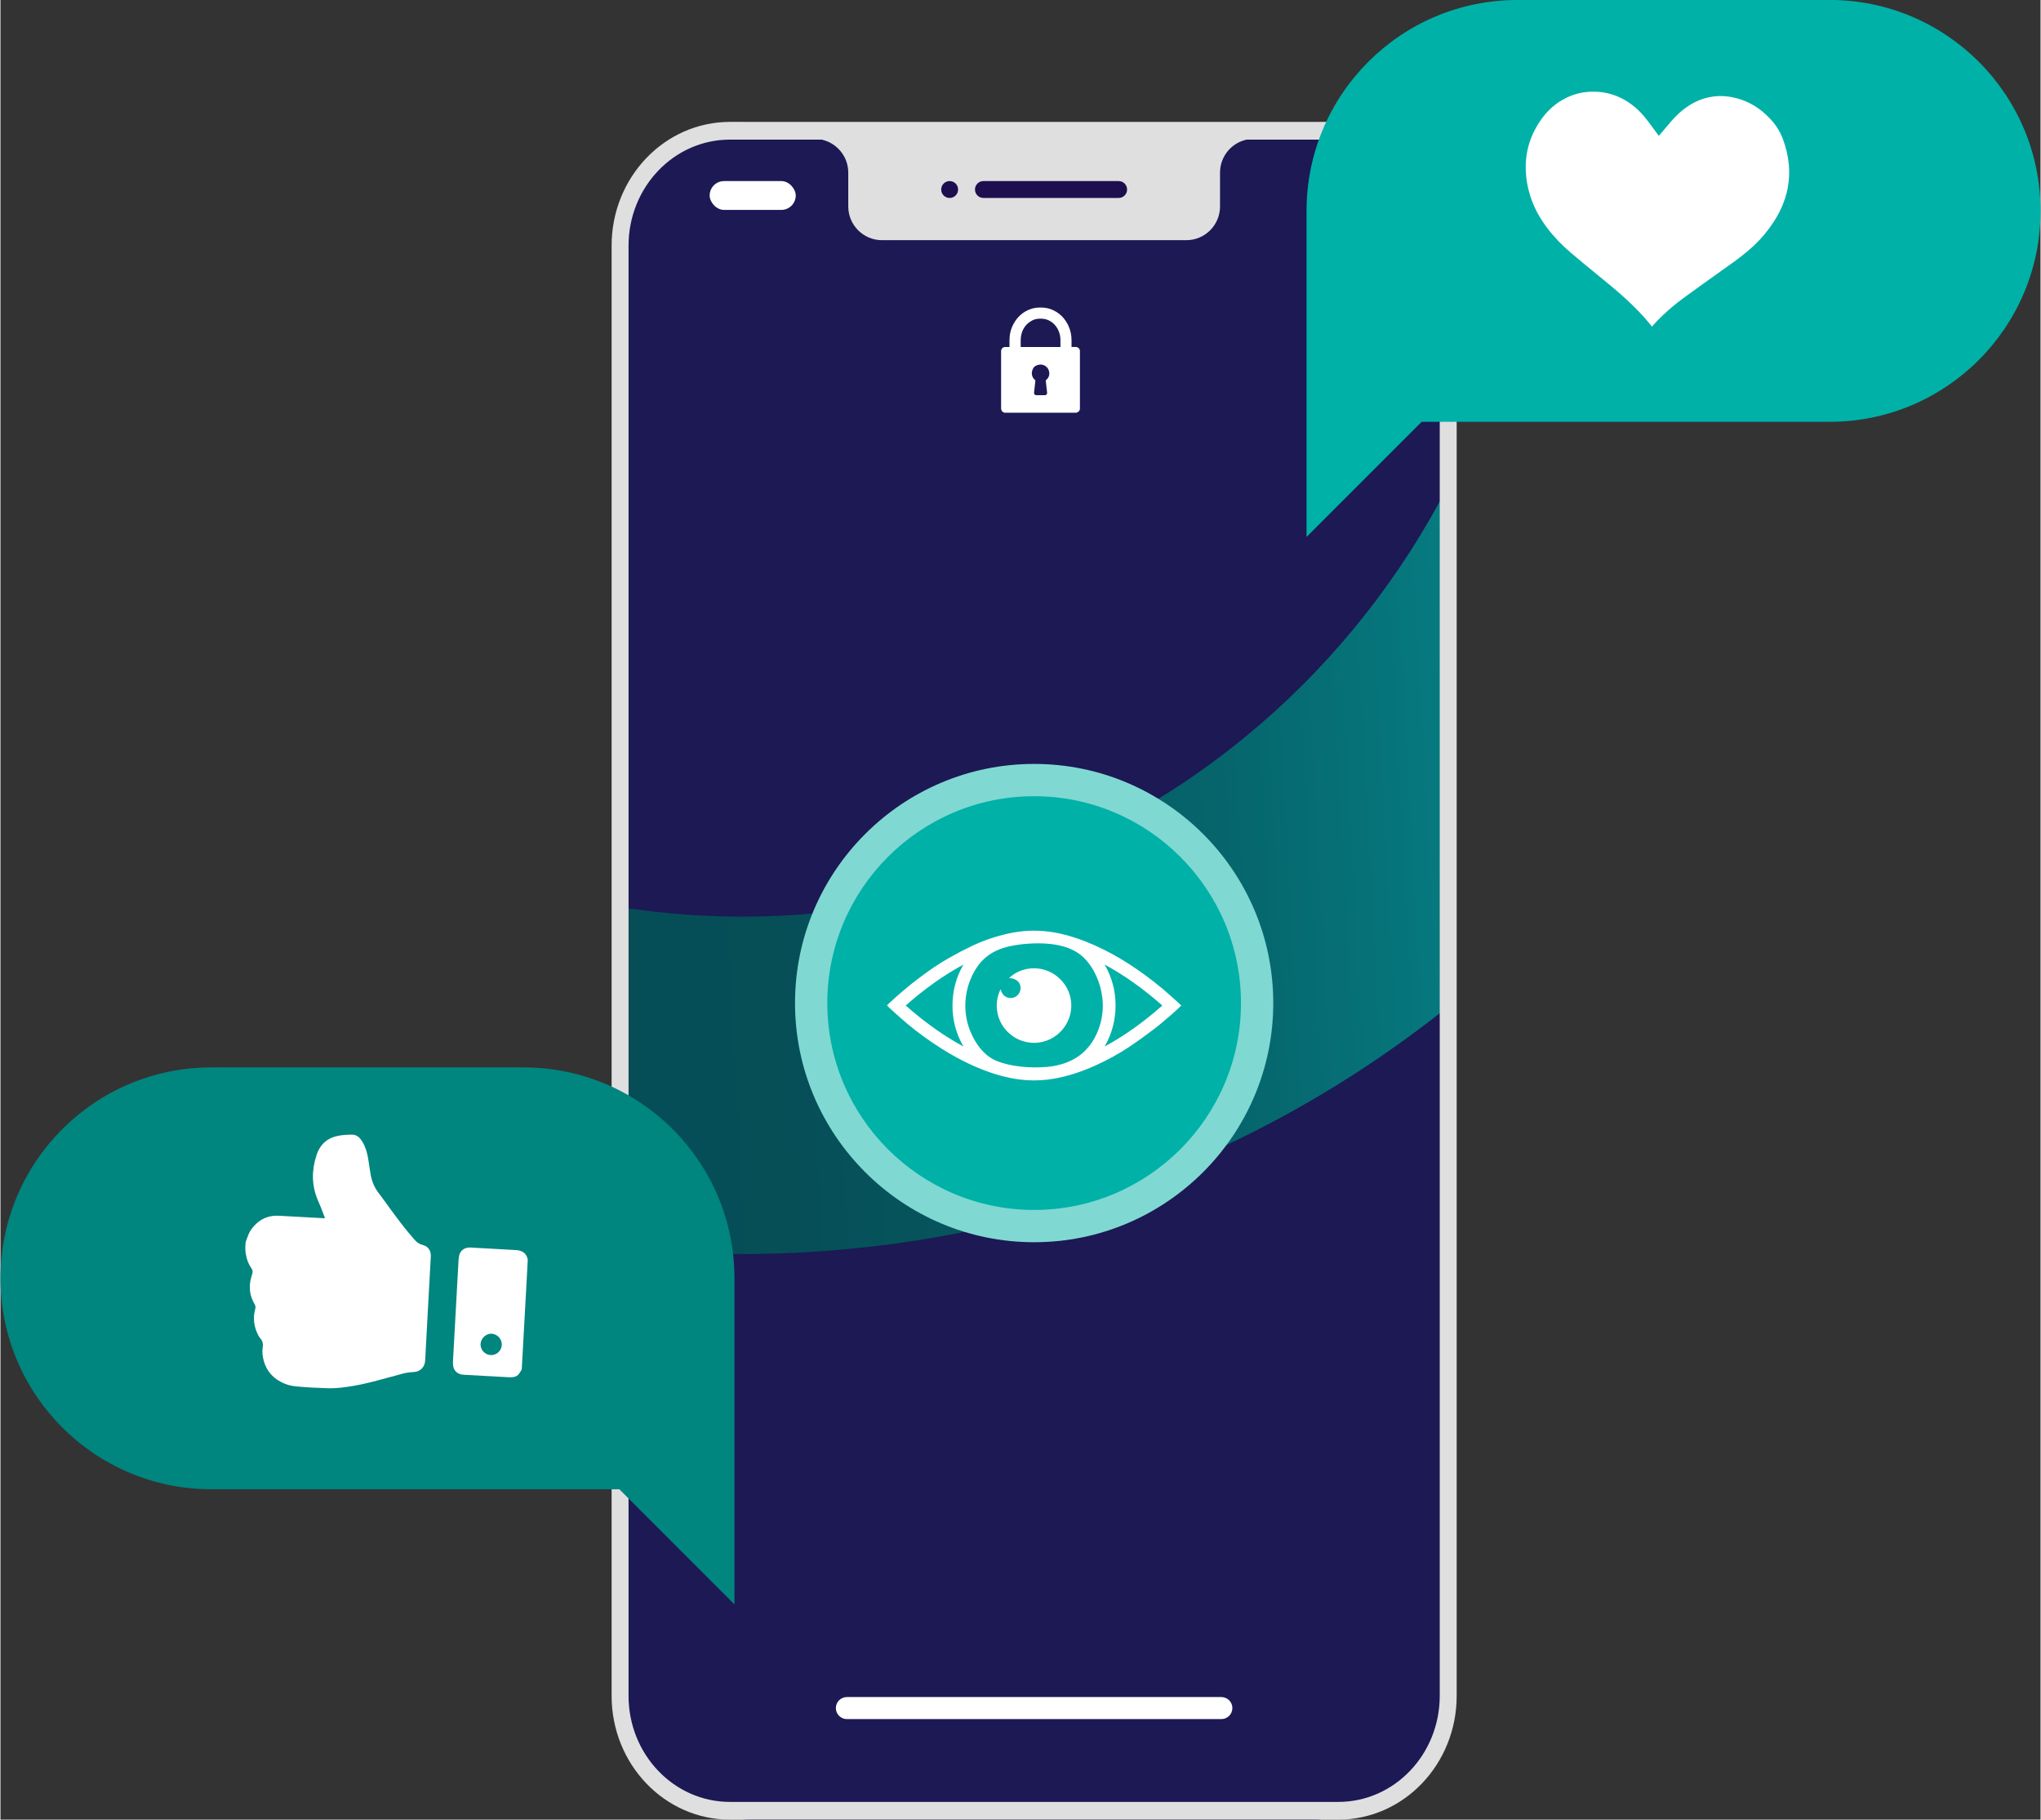
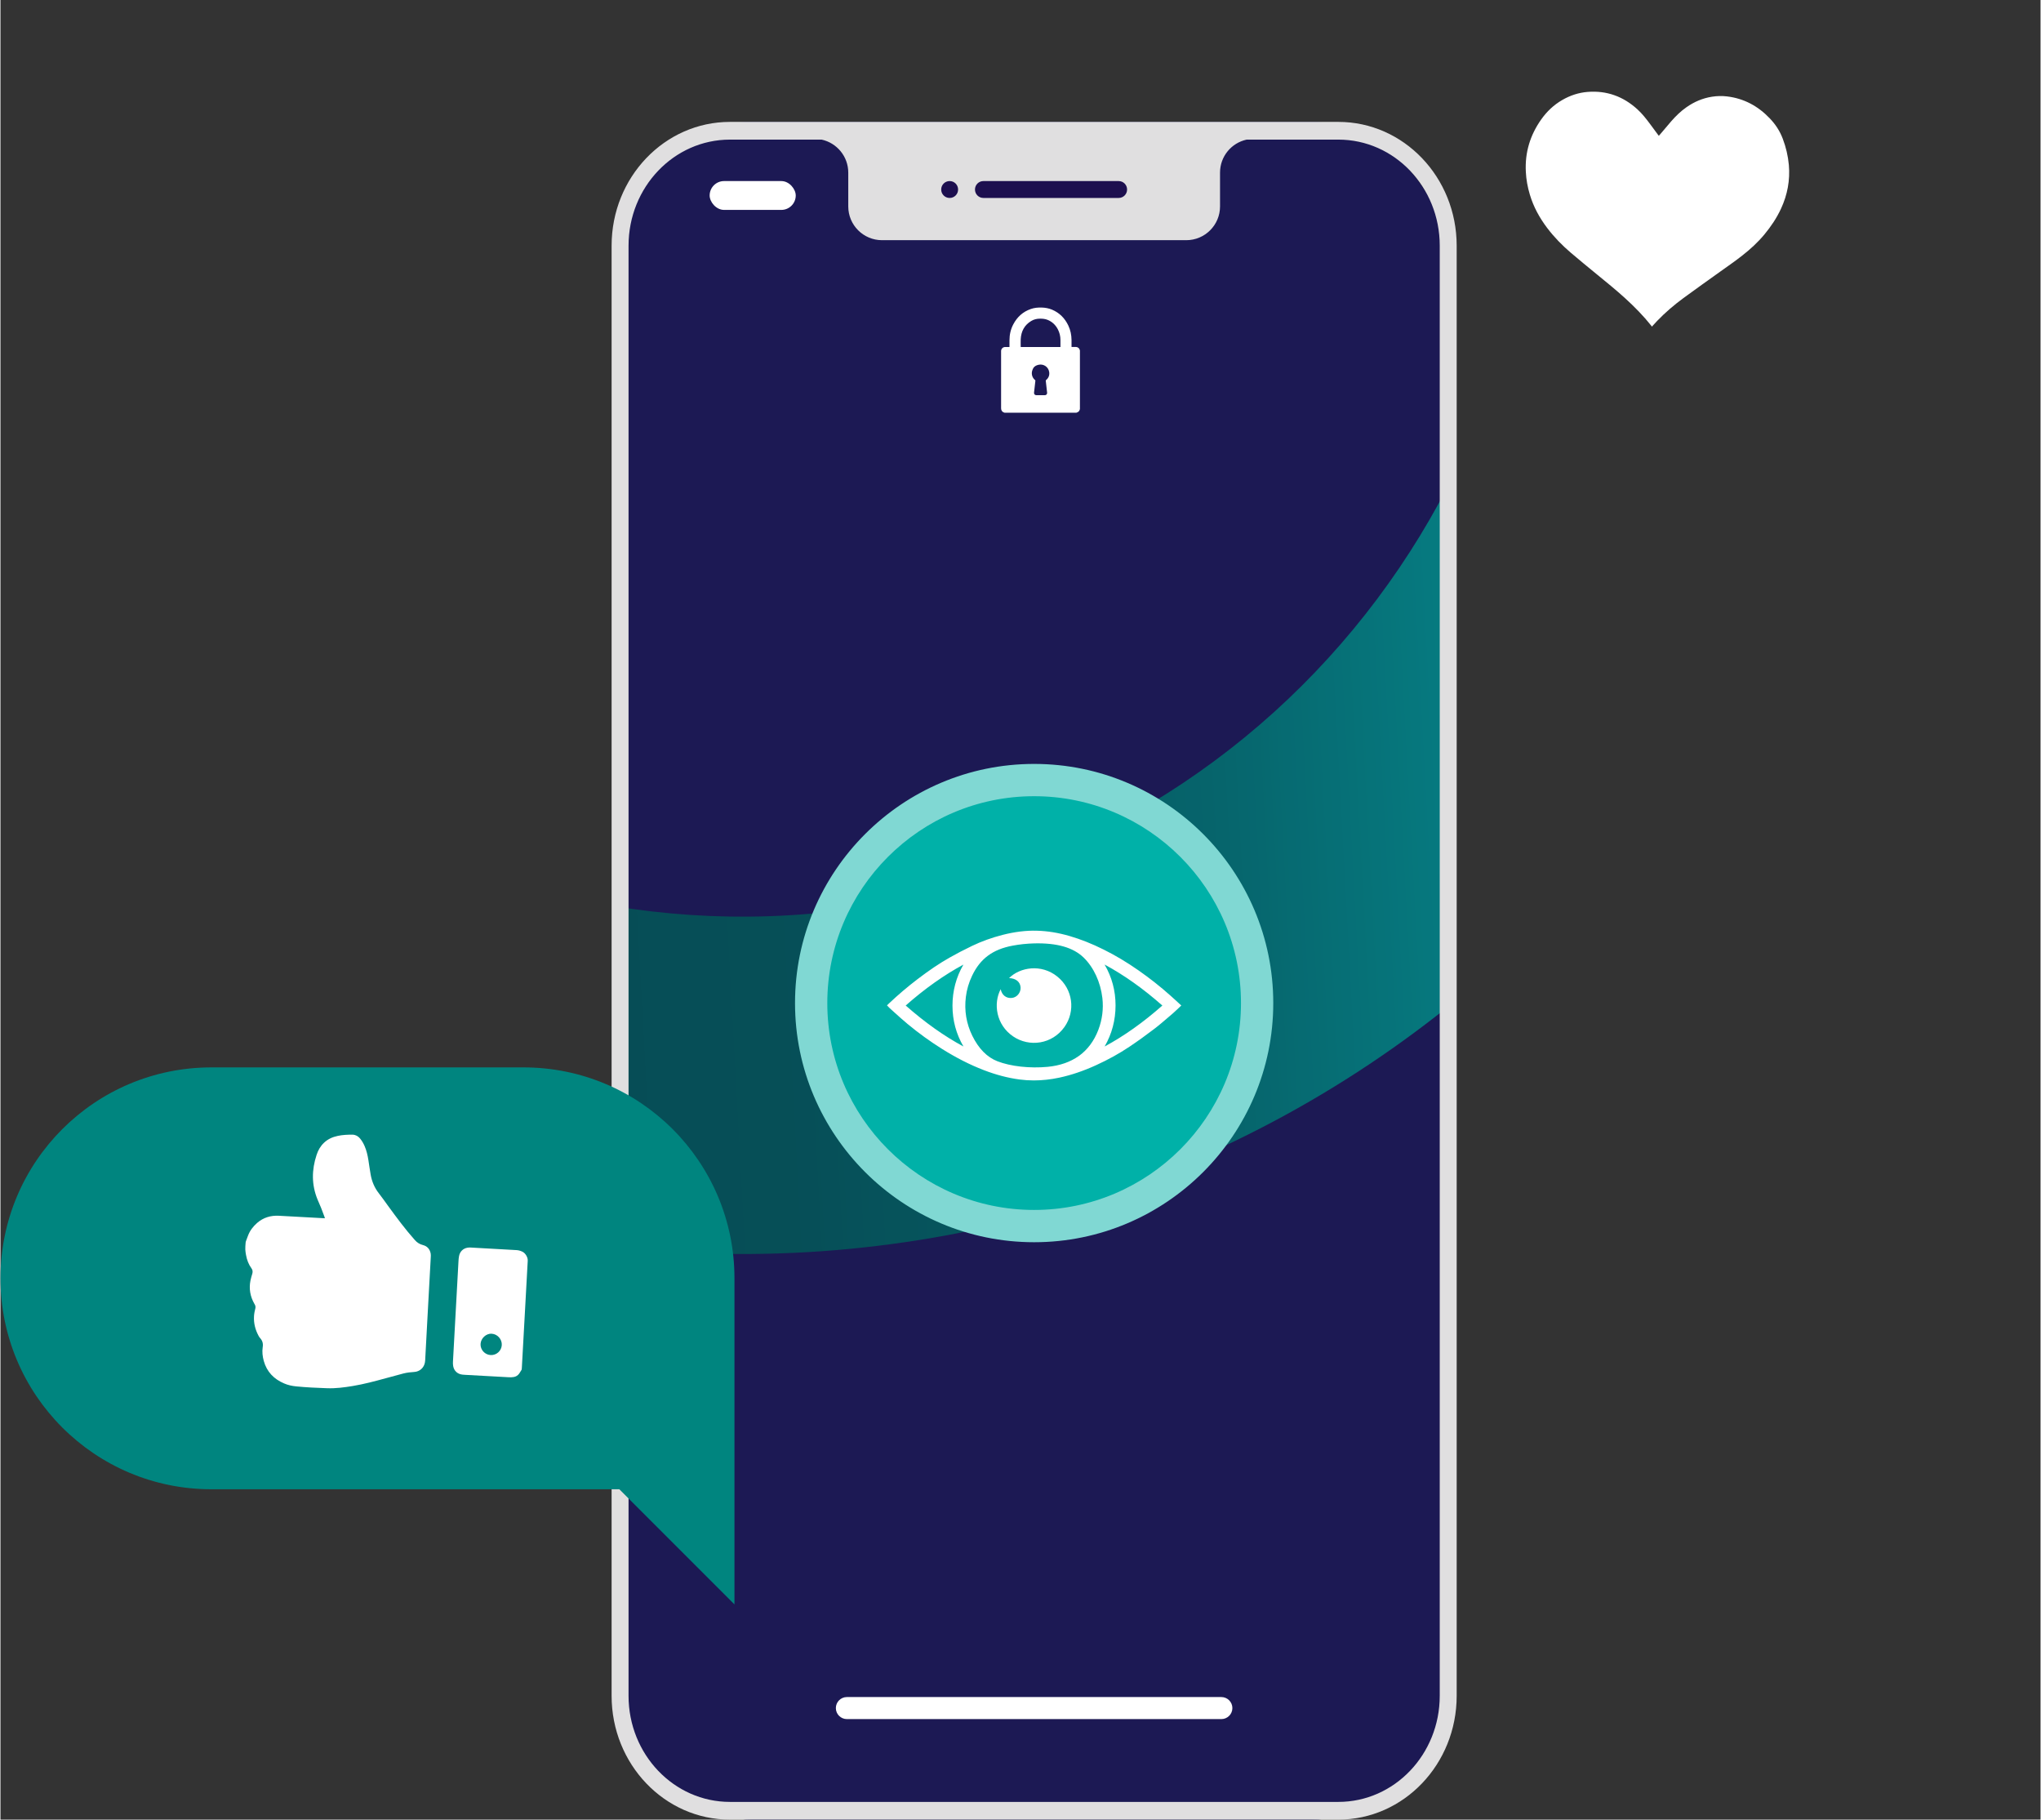
<svg xmlns="http://www.w3.org/2000/svg" id="Layer_2" data-name="Layer 2" viewBox="0 0 396.2 353.34" width="396" height="353">
  <rect x="0" y="0" width="396.2" height="353.34" fill="#333333" stroke="none" />
  <defs>
    <style>
      .cls-1 {
        fill: none;
      }

      .cls-1, .cls-2, .cls-3, .cls-4, .cls-5, .cls-6, .cls-7, .cls-8, .cls-9, .cls-10, .cls-11 {
        stroke-width: 0px;
      }

      .cls-2 {
        fill: url(#linear-gradient);
      }

      .cls-12 {
        clip-path: url(#clippath-3);
      }

      .cls-13 {
        clip-path: url(#clippath-2);
      }

      .cls-14 {
        opacity: .8;
      }

      .cls-3 {
        fill: #1d0f4f;
      }

      .cls-3, .cls-4, .cls-5 {
        fill-rule: evenodd;
      }

      .cls-4 {
        fill: #e0dfe0;
      }

      .cls-5, .cls-9 {
        fill: #fff;
      }

      .cls-6 {
        fill: #1c1954;
      }

      .cls-7 {
        fill: #13113b;
      }

      .cls-8 {
        fill: #80d8d3;
      }

      .cls-10 {
        fill: #00b1a8;
      }

      .cls-11 {
        fill: #00857f;
      }
    </style>
    <clipPath id="clippath-2">
      <rect class="cls-1" x="119.88" y="23.67" width="160.83" height="329.67" rx="26.17" ry="26.17" />
    </clipPath>
    <clipPath id="clippath-3">
      <path class="cls-1" d="m-66.92,85.54l-12-40.89c-5.09-17.35,4.84-35.55,22.2-40.64C-39.37-1.08-21.18,8.86-16.08,26.21l12,40.89c23.97,81.66,109.9,128.6,191.56,104.64,81.66-23.97,128.6-109.9,104.63-191.57l-12-40.89c-5.09-17.35,4.85-35.55,22.2-40.64,17.35-5.09,35.55,4.85,40.64,22.2l12,40.89c34.14,116.32-32.72,238.72-149.04,272.86-116.31,34.14-238.71-32.72-272.84-149.04Z" />
    </clipPath>
    <linearGradient id="linear-gradient" x1="-515.12" y1="5762.88" x2="-463.06" y2="5541.9" gradientTransform="translate(637.5 -5532.18)" gradientUnits="userSpaceOnUse">
      <stop offset=".01" stop-color="#00b1a8" />
      <stop offset=".18" stop-color="#00938b" />
      <stop offset=".37" stop-color="#007973" />
      <stop offset=".57" stop-color="#006762" />
      <stop offset=".77" stop-color="#005c58" />
      <stop offset="1" stop-color="#005955" />
    </linearGradient>
  </defs>
  <g id="Layer_1-2" data-name="Layer 1">
    <g>
      <g>
        <g>
          <g>
            <rect class="cls-7" x="119.88" y="23.67" width="160.83" height="329.67" rx="26.17" ry="26.17" />
            <rect class="cls-7" x="119.88" y="23.67" width="160.83" height="329.67" rx="26.17" ry="26.17" />
            <rect class="cls-6" x="119.88" y="23.67" width="160.83" height="329.67" rx="26.17" ry="26.17" />
            <g class="cls-14">
              <g class="cls-13">
                <g class="cls-12">
                  <rect class="cls-2" x="-96.73" y="-153.06" width="511.61" height="456.02" transform="translate(131.96 248.69) rotate(-106.36)" />
                </g>
              </g>
            </g>
            <path class="cls-4" d="m259.83,23.67h-118.16c-12.69,0-22.98,10.76-22.98,24.04v281.59c0,13.28,10.29,24.04,22.98,24.04h118.16c12.69,0,22.98-10.76,22.98-24.04V47.71c0-13.28-10.29-24.04-22.98-24.04Zm19.69,305.63c0,11.38-8.82,20.6-19.69,20.6h-118.16c-10.88,0-19.69-9.22-19.69-20.6V47.71c0-11.38,8.82-20.6,19.69-20.6h17.81c2.95.64,5.17,3.27,5.17,6.41v6.56c0,3.63,2.94,6.56,6.56,6.56h59.08c3.63,0,6.56-2.94,6.56-6.56v-6.56c0-3.15,2.21-5.77,5.17-6.41h17.81c10.88,0,19.69,9.22,19.69,20.6v281.59Z" />
            <path class="cls-3" d="m184.34,35.16c-.91,0-1.64.73-1.64,1.64s.73,1.64,1.64,1.64,1.64-.73,1.64-1.64-.73-1.64-1.64-1.64Zm32.82,0h-26.26c-.91,0-1.64.73-1.64,1.64s.73,1.64,1.64,1.64h26.26c.91,0,1.64-.73,1.64-1.64s-.73-1.64-1.64-1.64Z" />
            <rect class="cls-9" x="137.73" y="35.16" width="16.72" height="5.6" rx="2.8" ry="2.8" />
          </g>
          <path class="cls-5" d="m237.11,329.54h-72.73c-1.18,0-2.14.96-2.14,2.14s.96,2.14,2.14,2.14h72.73c1.18,0,2.14-.96,2.14-2.14s-.96-2.14-2.14-2.14Z" />
        </g>
        <g>
          <g>
            <circle class="cls-10" cx="200.75" cy="194.78" r="43.31" />
            <path class="cls-8" d="m200.75,241.22c-25.61,0-46.44-20.83-46.44-46.44s20.83-46.44,46.44-46.44,46.44,20.83,46.44,46.44-20.83,46.44-46.44,46.44Zm0-86.61c-22.15,0-40.17,18.02-40.17,40.17s18.02,40.17,40.17,40.17,40.17-18.02,40.17-40.17-18.02-40.17-40.17-40.17Z" />
          </g>
          <g>
            <path class="cls-9" d="m228.87,194.83c-.18-.16-.36-.33-.53-.49-.38-.35-.75-.68-1.12-1.01-1.93-1.73-4.02-3.37-6.19-4.89-2.29-1.6-4.5-2.92-6.76-4.04-2.3-1.15-4.48-2.01-6.64-2.64-2.21-.64-4.29-.98-6.36-1.03-2.11-.06-4.29.21-6.65.81-2.11.54-4.1,1.26-5.93,2.14-1.6.77-3.04,1.52-4.41,2.3-1.94,1.1-3.9,2.42-6.17,4.15-2,1.53-3.81,3.07-5.53,4.7l-.41.39.39.41s.02.02.03.03c.03.03.06.06.1.1.35.31.71.63,1.05.95.78.7,1.59,1.43,2.42,2.12,2.15,1.78,4.41,3.42,6.73,4.87,2.77,1.73,5.41,3.07,8.06,4.09,2.42.93,4.7,1.53,6.99,1.83.9.12,1.81.18,2.73.18,1.63,0,3.29-.18,4.97-.54,2.33-.5,4.66-1.29,7.12-2.41,2.39-1.09,4.52-2.27,6.49-3.59,1.67-1.12,3.29-2.29,4.82-3.46.96-.73,1.88-1.53,2.78-2.3.3-.26.61-.52.91-.78.27-.23.52-.47.77-.71.11-.11.23-.22.35-.33l.45-.43-.46-.42Zm-14.43,8.38c1.41-2.44,2.12-5.12,2.12-7.99,0-2.85-.72-5.51-2.13-7.92,3.8,2.05,7.49,4.67,11.22,7.96-3.77,3.32-7.46,5.93-11.21,7.95Zm-38.64-7.95c3.74-3.3,7.43-5.91,11.21-7.95-1.41,2.45-2.12,5.12-2.12,7.97,0,2.86.72,5.52,2.13,7.93-3.77-2.03-7.46-4.65-11.22-7.96Zm33.63,9.79c-1.64,1.17-3.67,1.88-6.04,2.11-3.46.33-7.2-.08-9.77-1.08-2.01-.78-3.65-2.45-4.88-4.95-1.16-2.37-1.58-4.91-1.25-7.56.17-1.4.58-2.78,1.21-4.1,1.58-3.32,4.01-5.12,7.87-5.84,1.37-.26,2.77-.4,4.16-.44,4.48-.11,7.63.8,9.65,2.77,1.94,1.9,3.26,4.75,3.62,7.83.24,2.1-.02,4.19-.79,6.21-.82,2.14-2.09,3.84-3.77,5.05Z" />
            <path class="cls-9" d="m194.25,192.07c.22,1.17,1.1,1.84,2.2,1.71.96-.11,1.71-1.02,1.67-2-.05-1.11-.91-1.81-2.24-1.85,2.1-2.1,6.24-2.82,9.37-.3,3.05,2.45,3.56,6.73,1.39,9.79-2.39,3.37-6.83,3.98-9.99,1.82-3.3-2.26-3.87-6.39-2.39-9.17Z" />
          </g>
        </g>
        <path class="cls-9" d="m208.99,80.14h-13.98s-.06-.02-.1-.03c-.36-.11-.58-.41-.58-.82,0-3.69,0-7.38,0-11.06,0-.03,0-.06,0-.09.03-.44.36-.76.81-.76.24,0,.48,0,.72,0,.03,0,.07,0,.1,0,0-.05,0-.08,0-.12,0-.4,0-.79,0-1.19,0-1.09.23-2.13.74-3.09.75-1.43,1.87-2.45,3.41-2.98.68-.24,1.39-.3,2.11-.28.68.02,1.35.14,1.98.4,1.46.61,2.5,1.66,3.18,3.08.43.9.62,1.85.63,2.84,0,.41,0,.81,0,1.22,0,.04,0,.07,0,.11.29,0,.56,0,.84,0,.19,0,.35.06.5.18.16.13.24.31.29.5v11.39c-.04.18-.12.35-.26.48-.12.11-.26.16-.41.21Zm-3.13-12.76v-.11c0-.41,0-.82,0-1.23,0-.75-.17-1.46-.52-2.12-.45-.84-1.11-1.47-2.01-1.82-.47-.18-.96-.23-1.46-.22-.6,0-1.18.14-1.69.45-1.33.8-1.96,2.02-2.04,3.55-.02.46,0,.93,0,1.4,0,.03,0,.07,0,.1h7.73Zm-3.87,9.36c.29,0,.57,0,.86,0,.24,0,.44-.22.42-.46-.09-.78-.17-1.55-.26-2.33,0-.07,0-.11.06-.15.49-.41.7-.94.6-1.57-.15-.98-1.08-1.61-2.05-1.4-.45.1-.86.29-1.08.74-.02.05-.05.1-.07.15-.35.76-.15,1.6.48,2.1.03.02.04.07.04.11-.05.47-.1.95-.16,1.42-.03.3-.07.59-.1.89-.03.3.16.5.46.5.27,0,.54,0,.81,0Z" />
      </g>
      <path class="cls-11" d="m40.96,207.27h60.63c22.62,0,40.96,18.34,40.96,40.96v40.96s0,22.36,0,22.36l-22.36-22.36H40.96c-22.62,0-40.96-18.34-40.96-40.96h0c0-22.62,18.34-40.96,40.96-40.96Z" />
      <g>
-         <path class="cls-10" d="m355.24,0h-60.63c-22.62,0-40.96,18.34-40.96,40.96v63.31l22.36-22.36h79.23c22.62,0,40.96-18.34,40.96-40.96h0c0-22.62-18.34-40.96-40.96-40.96Z" />
        <path class="cls-9" d="m320.7,63.41c-.03-.06-.05-.1-.08-.14-1.55-1.95-3.29-3.72-5.13-5.39-1.74-1.58-3.57-3.07-5.4-4.56-1.71-1.4-3.42-2.8-5.11-4.24-1.69-1.44-3.24-3.03-4.59-4.81-1.49-1.97-2.66-4.1-3.37-6.48-.44-1.46-.71-2.94-.78-4.46-.19-3.73.84-7.1,2.99-10.14,1.1-1.55,2.44-2.83,4.1-3.78,1.52-.88,3.16-1.42,4.9-1.56,3.72-.3,6.94.88,9.68,3.38.92.84,1.68,1.81,2.42,2.8.53.71,1.06,1.43,1.59,2.15.04.06.09.11.15.19.06-.07.12-.13.18-.2.74-.87,1.47-1.75,2.22-2.61.89-1.02,1.85-1.96,2.97-2.74,1.5-1.05,3.15-1.76,4.97-2.04.96-.15,1.92-.17,2.88-.06,3.31.39,6.05,1.88,8.33,4.27,1.1,1.15,1.96,2.46,2.52,3.95.62,1.64,1.02,3.33,1.18,5.08.26,2.97-.27,5.8-1.52,8.5-.84,1.82-1.95,3.46-3.22,5-1.27,1.53-2.72,2.86-4.28,4.08-1.4,1.11-2.88,2.12-4.33,3.16-2.38,1.7-4.76,3.39-7.12,5.12-1.82,1.34-3.53,2.8-5.1,4.43-.29.3-.58.62-.86.93-.04.05-.09.09-.16.17Z" />
      </g>
      <g>
        <path class="cls-9" d="m63.03,236.57c-.15,0-.25-.01-.36-.02-2.87-.16-5.73-.32-8.6-.47-1.58-.08-3.01.34-4.22,1.39-.79.69-1.41,1.5-1.78,2.49-.13.36-.28.71-.4,1.07-.04.1-.05.21-.06.31-.03.43-.08.85-.06,1.28.01.36.08.72.14,1.08.17.94.49,1.81,1.06,2.59.23.31.27.66.16,1.04-.13.44-.27.88-.36,1.34-.31,1.57-.05,3.06.73,4.45.04.08.09.15.13.23.12.23.15.47.09.72-.13.5-.23,1-.26,1.52-.08,1.36.25,2.62.89,3.81.09.16.19.32.32.46.45.5.59,1.07.48,1.73-.14.91-.03,1.81.21,2.69.59,2.11,1.97,3.52,3.95,4.36.74.32,1.52.49,2.32.57,2.01.2,4.02.29,6.04.36,1.67.06,3.32-.16,4.96-.43,2.18-.36,4.3-.93,6.42-1.51,1.15-.32,2.29-.63,3.45-.93.68-.17,1.38-.25,2.08-.29,1.06-.06,1.91-.82,2.08-1.88.05-.29.06-.58.07-.88.14-2.54.27-5.08.41-7.62.22-3.97.44-7.93.65-11.9.01-.25.03-.5-.02-.74-.17-.83-.66-1.41-1.5-1.62-.62-.16-1.13-.47-1.56-.96-1.89-2.12-3.57-4.4-5.24-6.69-.59-.8-1.15-1.63-1.77-2.41-.84-1.07-1.34-2.28-1.58-3.6-.17-.94-.29-1.88-.44-2.82-.15-.95-.36-1.88-.75-2.77-.22-.5-.49-.97-.83-1.39-.28-.35-.62-.61-1.06-.73-.15-.04-.31-.07-.47-.07-.95,0-1.9.04-2.84.24-1,.21-1.91.61-2.66,1.32-.7.66-1.16,1.46-1.45,2.36-.97,2.92-1,5.83.19,8.7.22.54.47,1.08.69,1.62.23.57.44,1.14.65,1.72.03.08.05.16.08.27Z" />
        <path class="cls-9" d="m101.24,265.71c0,.1,0,.21-.04.29-.14.25-.29.49-.45.72-.27.37-.64.62-1.11.68-.29.04-.58.06-.88.04-2.84-.15-5.68-.31-8.52-.47-.17,0-.34-.02-.51-.04-.96-.1-1.65-.72-1.81-1.67-.05-.29-.06-.58-.04-.87.35-6.49.71-12.98,1.07-19.47.02-.34.04-.68.11-1.01.16-.86.77-1.47,1.6-1.62.21-.04.43-.05.64-.04,2.97.16,5.95.33,8.92.5.43.02.84.15,1.22.35.56.31,1,1.09.96,1.73-.19,3.46-.38,6.92-.57,10.39-.19,3.5-.39,6.99-.58,10.49Zm-5.83-6.73c-1.08-.06-2.11.88-2.17,1.99-.06,1.13.84,2.11,1.97,2.16,1.13.05,2.09-.82,2.15-1.95.06-1.12-.84-2.13-1.95-2.19Z" />
      </g>
    </g>
  </g>
</svg>